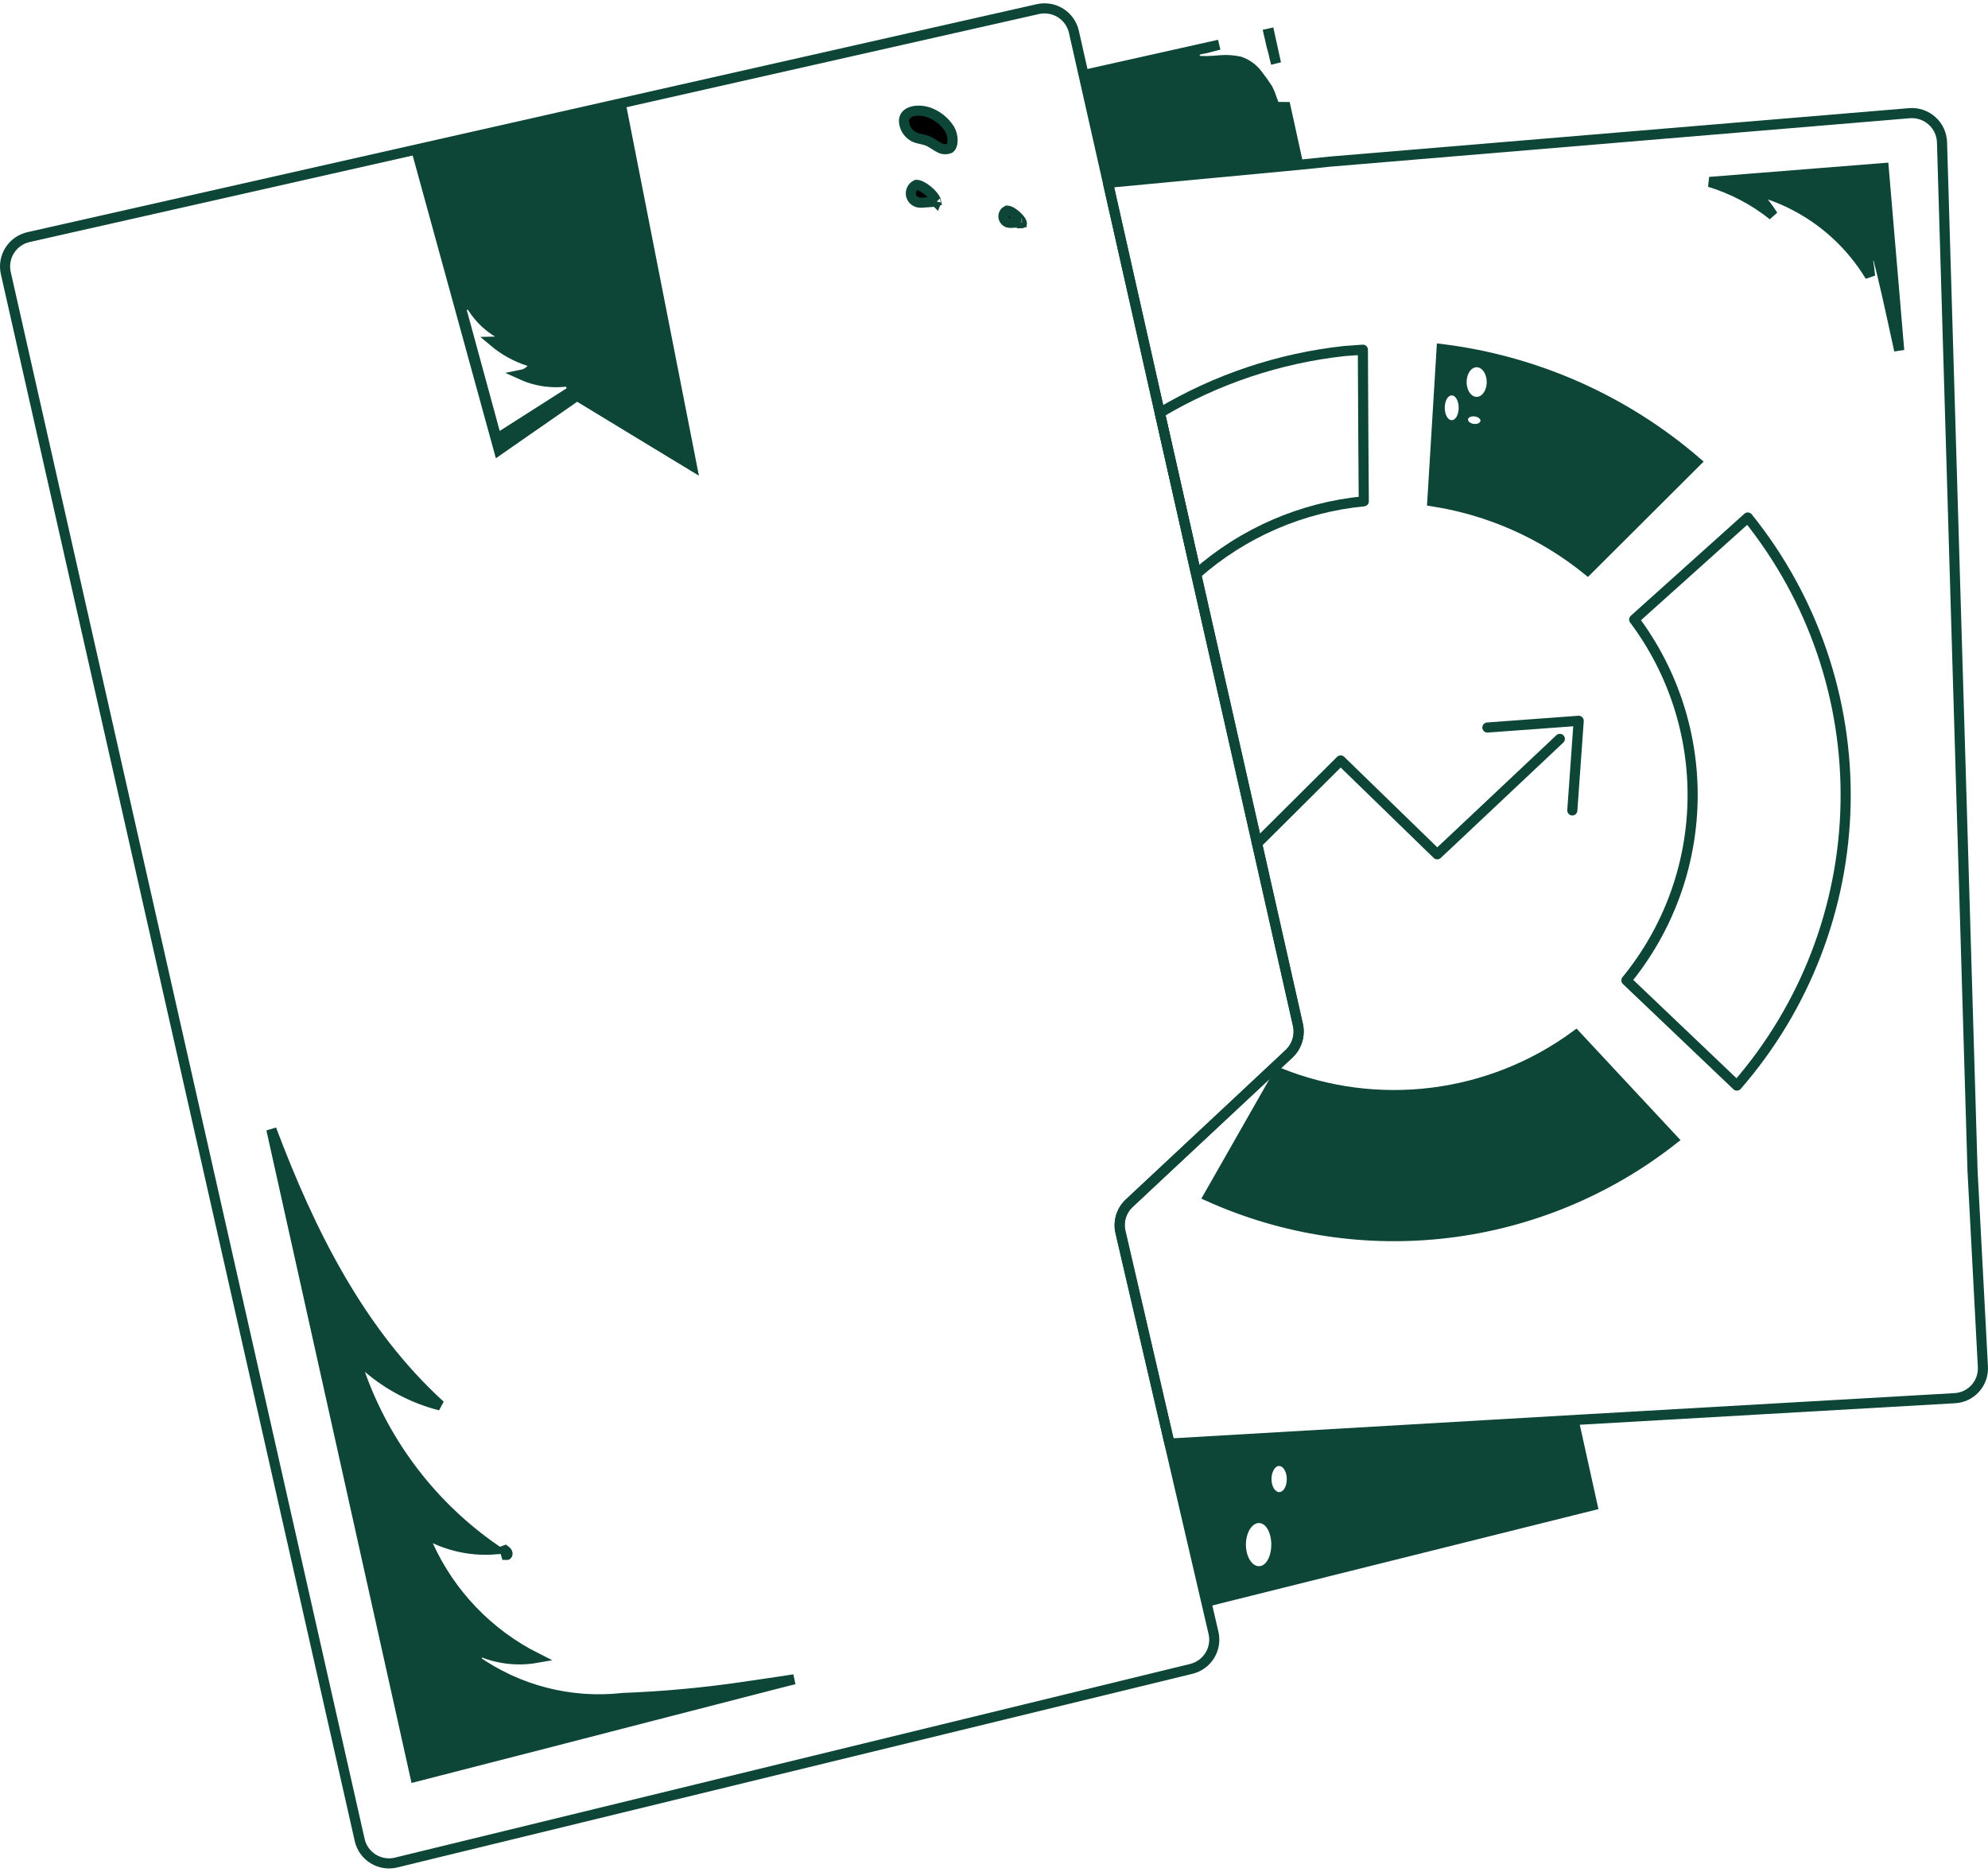
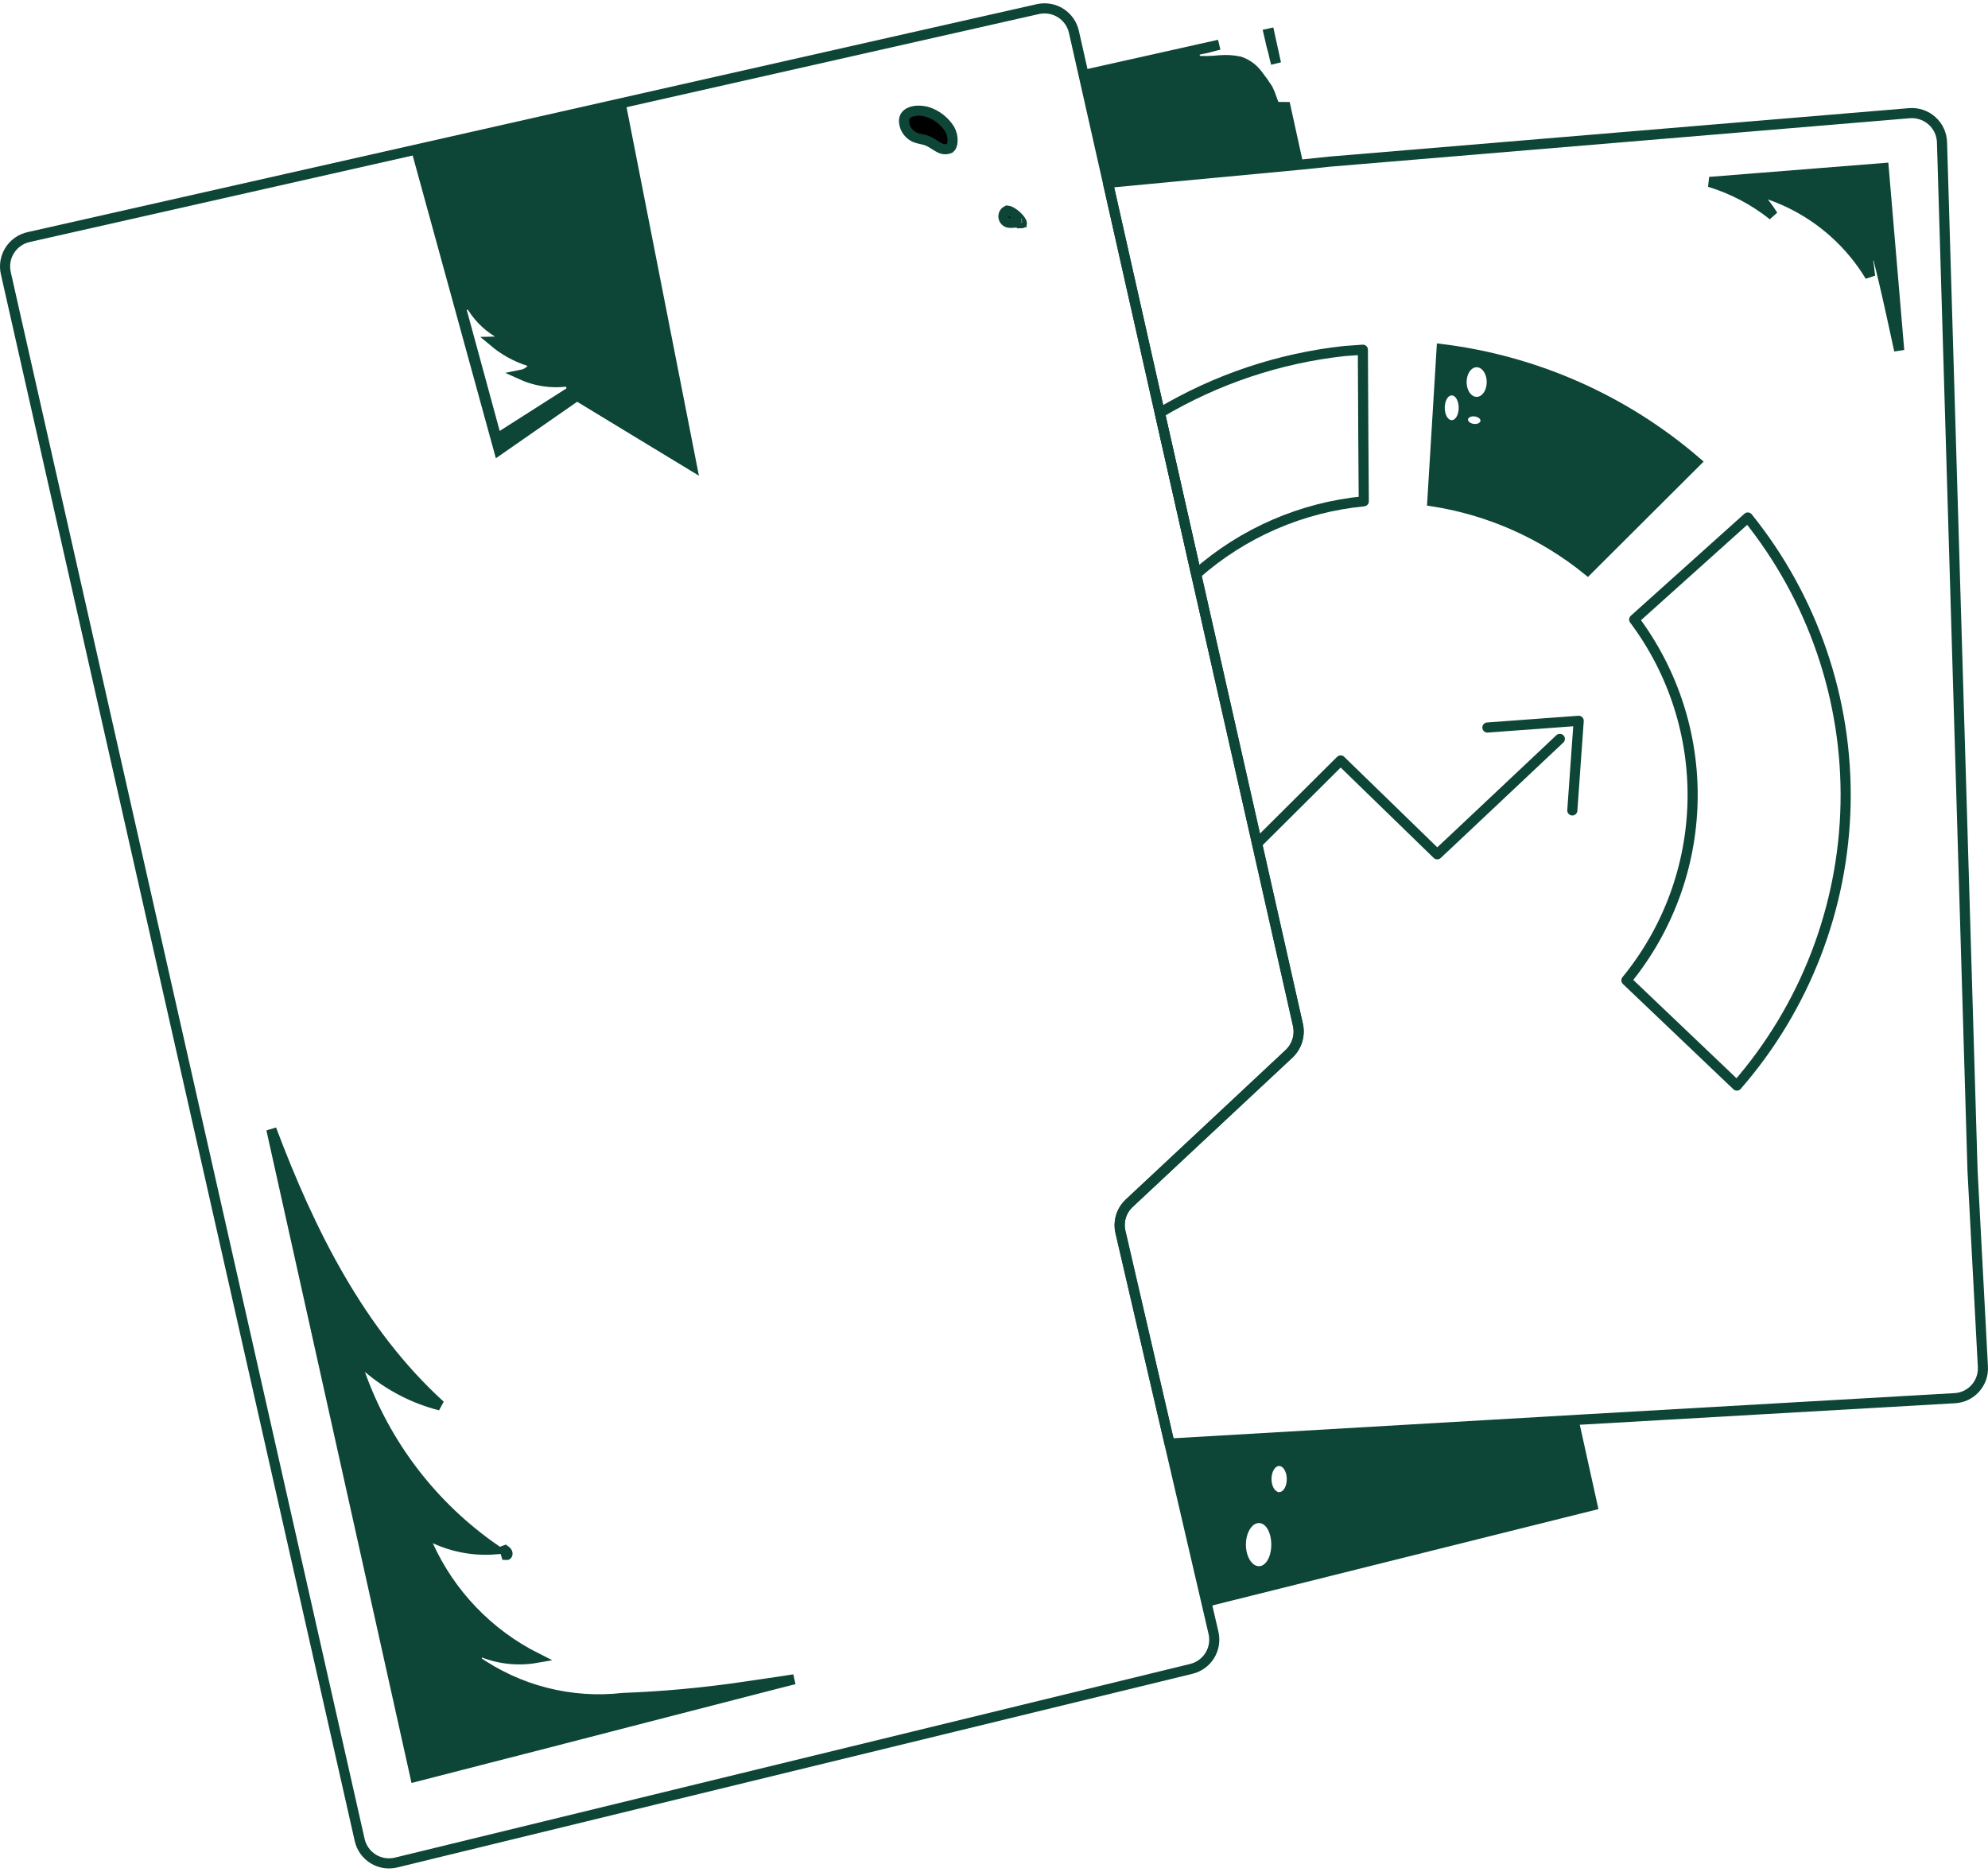
<svg xmlns="http://www.w3.org/2000/svg" width="393" height="370" viewBox="0 0 393 370" fill="none">
  <path d="M250.944 294.693C251.155 295.051 251.463 295.414 251.864 295.655V295.945H252.864C253.801 295.945 254.455 295.324 254.822 294.682C255.195 294.03 255.378 293.204 255.378 292.363C255.378 291.497 255.161 290.671 254.779 290.031C254.417 289.427 253.77 288.789 252.864 288.789C251.958 288.789 251.313 289.423 250.952 290.03C250.57 290.67 250.357 291.496 250.357 292.363C250.357 293.226 250.564 294.051 250.944 294.693ZM251.472 19.673L251.5 19.759L251.543 19.839C251.581 19.91 251.62 20.02 251.689 20.24C251.693 20.252 251.698 20.266 251.702 20.279C251.758 20.459 251.842 20.724 251.961 20.962L252.291 20.797L251.961 20.962C251.999 21.039 252.041 21.104 252.072 21.151C252.106 21.2 252.14 21.245 252.17 21.285C252.221 21.351 252.278 21.421 252.321 21.474C252.328 21.481 252.333 21.489 252.339 21.495C252.393 21.561 252.419 21.595 252.432 21.613C252.439 21.622 252.425 21.604 252.405 21.567C252.395 21.548 252.375 21.508 252.355 21.452C252.338 21.403 252.303 21.291 252.303 21.142L254.146 21.159L256.442 31.615L219.818 35.067L215.176 14.617L241.006 8.842C240.897 8.87 240.788 8.898 240.678 8.927C239.93 9.121 239.172 9.318 238.454 9.51C237.652 9.646 236.859 9.829 236.079 10.059L236.294 12.016C237.889 12.124 239.49 12.093 241.079 11.924C242.412 11.802 243.756 11.882 245.065 12.163C246.476 12.638 247.71 13.532 248.6 14.727L248.609 14.738L248.617 14.749C249.347 15.673 250.029 16.634 250.659 17.628C250.975 18.291 251.247 18.974 251.472 19.673ZM250.954 6.617L252.253 12.537C252.05 11.774 251.861 11.009 251.708 10.283L251.699 10.239L251.686 10.196C251.445 9.408 251.244 8.609 251.083 7.802L251.08 7.786L251.076 7.77L250.995 7.42L250.816 6.648L250.954 6.617ZM239.491 316.372L232.45 286.288L311.293 281.698L314.801 297.582L239.491 316.372ZM245.299 305.338C245.299 306.644 245.622 307.892 246.193 308.846C246.751 309.777 247.665 310.598 248.872 310.598C250.093 310.598 250.976 309.759 251.499 308.823C252.032 307.869 252.316 306.628 252.316 305.338C252.316 304.049 252.035 302.807 251.503 301.85C250.981 300.912 250.098 300.07 248.872 300.07C247.663 300.07 246.749 300.895 246.193 301.827C245.622 302.782 245.299 304.032 245.299 305.338Z" fill="#0D4536" stroke="#0D4536" stroke-width="2" />
  <path d="M391.989 270.175C392.033 270.951 391.923 271.728 391.665 272.461C391.407 273.195 391.006 273.87 390.486 274.448C389.966 275.025 389.336 275.494 388.634 275.828C387.932 276.161 387.17 276.352 386.394 276.389L312.087 280.649L231.207 285.357L221.53 243.54C221.283 242.526 221.309 241.464 221.605 240.462C221.901 239.461 222.457 238.556 223.216 237.839L254.909 208.273C255.648 207.541 256.19 206.635 256.484 205.638C256.779 204.642 256.817 203.586 256.595 202.571L248.515 166.733L236.444 113.465L229.252 81.593L219.038 36.136L257.662 32.495L262.809 31.957L377.516 22.371C378.319 22.312 379.125 22.417 379.886 22.678C380.648 22.94 381.349 23.353 381.946 23.892C382.543 24.432 383.025 25.087 383.363 25.818C383.7 26.549 383.886 27.341 383.909 28.146L389.945 231.453L391.989 270.175Z" stroke="#0D4536" stroke-width="2" stroke-linecap="round" stroke-linejoin="round" />
  <path d="M269.601 99.096C257.322 100.282 245.731 105.316 236.483 113.48L229.291 81.609C240.436 74.964 252.881 70.797 265.781 69.391L269.422 69.131L269.511 86.439L269.601 99.096Z" stroke="#0D4536" stroke-width="2" stroke-linecap="round" stroke-linejoin="round" />
-   <path d="M283.151 215.994C293.431 214.699 303.203 210.794 311.54 204.659L330.741 225.26C317.922 235.338 302.582 241.717 286.382 243.695C270.187 245.673 253.766 243.174 238.902 236.481L252.822 212.05C262.424 215.93 272.865 217.29 283.151 215.994Z" fill="#0D4536" stroke="#0D4536" stroke-width="2" />
  <path d="M323.058 122.465C330.814 132.814 334.877 145.464 334.598 158.393C334.319 171.323 329.714 183.786 321.519 193.791L343.356 214.593C356.844 199.108 364.452 179.37 364.847 158.838C365.242 138.306 358.398 118.29 345.514 102.298L323.058 122.465Z" stroke="#0D4536" stroke-width="2" stroke-linecap="round" stroke-linejoin="round" />
  <path d="M308.358 146.061L286.961 166.212L284.118 168.875L265.026 150.321L248.516 166.749" stroke="#0D4536" stroke-width="2" stroke-linecap="round" stroke-linejoin="round" />
  <path d="M294.038 143.813L312.087 142.486L310.825 160.201" stroke="#0D4536" stroke-width="2" stroke-linecap="round" stroke-linejoin="round" />
  <path d="M5.705 46.855L205.185 1.797C206.723 1.452 208.335 1.73 209.668 2.571C211.001 3.413 211.945 4.748 212.295 6.285L256.571 202.621C256.8 203.631 256.76 204.684 256.455 205.674C256.151 206.664 255.593 207.557 254.837 208.265L223.202 237.897C222.439 238.612 221.879 239.516 221.577 240.517C221.275 241.518 221.243 242.581 221.483 243.598L239.89 322.776C240.246 324.3 239.985 325.904 239.164 327.237C238.344 328.57 237.03 329.525 235.509 329.894L78.31 368.176C77.543 368.364 76.746 368.398 75.967 368.274C75.187 368.151 74.44 367.873 73.769 367.458C73.097 367.042 72.516 366.497 72.058 365.854C71.6 365.211 71.275 364.483 71.102 363.713L1.152 54.007C0.975 53.238 0.952 52.441 1.086 51.664C1.22 50.886 1.507 50.143 1.93 49.477C2.354 48.811 2.906 48.237 3.554 47.787C4.202 47.337 4.934 47.02 5.705 46.855Z" stroke="#0D4536" stroke-width="2" stroke-linecap="round" stroke-linejoin="round" />
  <path d="M87.272 349.899L82.106 351.224L53.64 223.235C61.277 243.546 71.189 263.394 87.041 277.819C81.802 276.479 76.922 273.955 72.784 270.424L69.939 267.995L71.193 271.52C76.21 285.621 85.529 297.773 97.813 306.275C93.761 306.582 89.686 305.854 85.977 304.143L83.539 303.019L84.647 305.464C89.031 315.134 96.588 322.977 106.02 327.725C102.275 328.376 98.399 327.928 94.874 326.402L93.9 328.136C102.405 334.149 112.825 336.823 123.174 335.648C131.059 335.353 138.922 334.632 146.729 333.49C148.286 333.276 149.862 333.039 151.43 332.802C152.6 332.625 153.766 332.449 154.916 332.285L154.929 332.283L156.984 331.962C156.821 332.008 156.655 332.048 156.488 332.082L156.465 332.087L156.442 332.093L153.233 332.907L153.229 332.908L144.271 335.221L144.27 335.222L132.868 338.154L132.867 338.154L120.242 341.412L120.242 341.412L107.635 344.669L107.633 344.67L96.232 347.593L96.231 347.594L87.272 349.899L87.272 349.899ZM100.012 307.166L99.805 306.47C99.823 306.463 99.841 306.456 99.859 306.449C100.145 306.654 100.418 306.947 100.309 307.267C100.272 307.376 100.182 307.413 100.084 307.406L100.012 307.166Z" fill="#0D4536" stroke="#0D4536" stroke-width="2" />
  <path d="M185.673 29.169L185.641 29.15L185.608 29.134C185.336 28.997 185.072 28.828 184.755 28.625C184.715 28.599 184.674 28.573 184.632 28.546C184.282 28.321 183.864 28.059 183.404 27.867C182.964 27.683 182.479 27.576 182.083 27.487C182.057 27.481 182.032 27.476 182.006 27.47C181.567 27.372 181.204 27.285 180.879 27.149C180.013 26.753 179.329 26.044 178.964 25.165C178.686 24.424 178.665 23.863 178.758 23.456C178.85 23.057 179.068 22.734 179.407 22.479C180.115 21.946 181.404 21.693 182.97 22.034C182.984 22.038 182.998 22.041 183.011 22.044C183.195 22.09 183.338 22.126 183.474 22.171C185.248 22.773 186.758 23.97 187.749 25.558C188.136 26.23 188.341 27.108 188.31 27.889C188.278 28.669 188.033 29.114 187.794 29.294C187.467 29.44 187.11 29.508 186.752 29.492C186.371 29.475 186 29.364 185.673 29.169Z" fill="black" stroke="#0D4536" stroke-width="2" />
-   <path d="M182.478 40.042L182.451 40.044L182.425 40.047C182.073 40.09 181.717 40.067 181.373 39.978C181.007 39.869 180.683 39.648 180.448 39.346C180.21 39.041 180.075 38.669 180.061 38.283C180.048 37.896 180.157 37.515 180.373 37.195C180.569 36.903 180.845 36.674 181.167 36.535C181.361 36.529 181.724 36.604 182.243 36.876C182.797 37.165 183.39 37.607 183.902 38.108C184.421 38.616 184.799 39.128 184.981 39.534C185.047 39.683 185.075 39.783 185.086 39.846C184.999 39.879 184.905 39.892 184.811 39.886L184.744 39.882L184.677 39.887L182.478 40.042ZM185.087 39.941C185.086 39.94 185.087 39.935 185.09 39.926C185.089 39.937 185.087 39.941 185.087 39.941Z" fill="black" stroke="#0D4536" stroke-width="2" />
  <path d="M200.102 44.042L200.074 44.044L200.046 44.048C199.79 44.08 199.531 44.062 199.282 43.995C199.025 43.921 198.798 43.768 198.633 43.557C198.467 43.345 198.372 43.085 198.363 42.816C198.354 42.546 198.431 42.281 198.582 42.058C198.713 41.865 198.894 41.713 199.104 41.616C199.221 41.622 199.466 41.672 199.84 41.868C200.266 42.092 200.727 42.435 201.126 42.826C201.533 43.225 201.818 43.616 201.95 43.912C201.95 43.913 201.951 43.914 201.951 43.916L201.947 43.916L201.878 43.92L200.102 44.042ZM202.02 44.14C202.02 44.139 202.019 44.132 202.02 44.12C202.022 44.134 202.021 44.14 202.02 44.14Z" fill="black" stroke="#0D4536" stroke-width="2" />
  <path d="M350.489 42.563C346.761 39.587 342.504 37.35 337.95 35.966L372.382 33.222L375.444 69.266C375.257 68.407 375.07 67.546 374.883 66.684L374.862 66.589C373.676 61.127 372.485 55.649 371.119 50.338L369.167 50.766C369.397 52.031 369.571 53.304 369.688 54.583C367.825 51.502 365.526 48.697 362.857 46.257C359.08 42.805 354.64 40.158 349.807 38.475L346.513 37.329L348.699 40.047C349.346 40.851 349.943 41.691 350.489 42.563Z" fill="#0D4536" stroke="#0D4536" stroke-width="2" />
  <path d="M291.212 84.785L291.212 84.785L291.223 84.786C291.71 84.845 292.212 84.788 292.641 84.597C293.051 84.415 293.558 84.022 293.653 83.346C293.751 82.645 293.337 82.128 292.985 81.854C292.615 81.567 292.142 81.391 291.662 81.328C291.173 81.263 290.666 81.317 290.234 81.506C289.824 81.686 289.301 82.084 289.218 82.778C289.136 83.462 289.534 83.971 289.885 84.249C290.253 84.54 290.726 84.72 291.212 84.785ZM283.152 99.09L284.987 69.003C303.598 71.299 321.112 79.056 335.318 91.295L313.848 112.704C305.001 105.53 294.409 100.832 283.152 99.09ZM284.609 80.609C284.609 81.431 284.793 82.219 285.143 82.837C285.478 83.427 286.092 84.052 286.985 84.052C287.884 84.052 288.499 83.423 288.832 82.832C289.181 82.213 289.362 81.426 289.362 80.609C289.362 79.79 289.178 79.002 288.828 78.384C288.495 77.796 287.882 77.165 286.985 77.165C286.092 77.165 285.478 77.791 285.143 78.38C284.793 78.998 284.609 79.786 284.609 80.609ZM288.934 75.526C288.934 76.506 289.202 77.438 289.686 78.153C290.166 78.863 290.935 79.45 291.913 79.45C292.89 79.45 293.662 78.87 294.146 78.159C294.633 77.443 294.901 76.51 294.901 75.526C294.901 74.541 294.63 73.607 294.143 72.89C293.661 72.18 292.89 71.594 291.913 71.594C290.933 71.594 290.164 72.186 289.685 72.896C289.202 73.613 288.934 74.546 288.934 75.526Z" fill="#0D4536" stroke="#0D4536" stroke-width="2" />
  <path d="M114.615 78.564L114.06 78.227L113.526 78.598L98.616 88.959L82.555 30.512L122.884 21.407L136.747 92.001L114.615 78.564ZM97.819 85.449L98.176 86.759L99.321 86.029L113.225 77.168L112.528 75.337C110.388 75.681 108.201 75.599 106.092 75.094C105.076 74.851 104.088 74.512 103.141 74.083C103.417 74.028 103.686 73.939 103.941 73.818C104.357 73.621 104.729 73.342 105.036 72.999L106.061 71.85L104.594 71.381C102.036 70.563 99.668 69.255 97.62 67.537C97.699 67.535 97.777 67.534 97.856 67.534L101.422 67.532L98.375 65.68C96.083 64.286 94.2 62.311 92.918 59.955L91.075 60.696L97.819 85.449Z" fill="#0D4536" stroke="#0D4536" stroke-width="2" />
</svg>